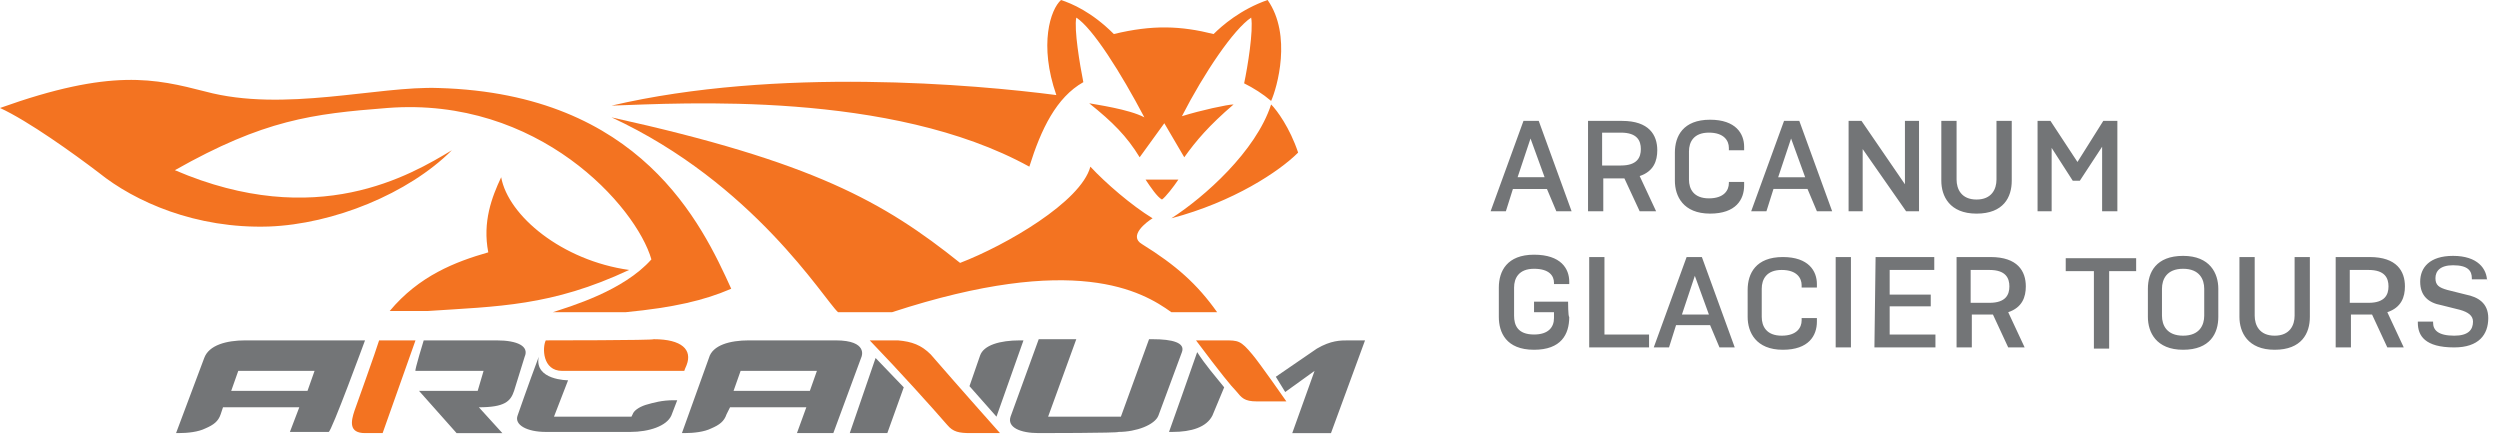
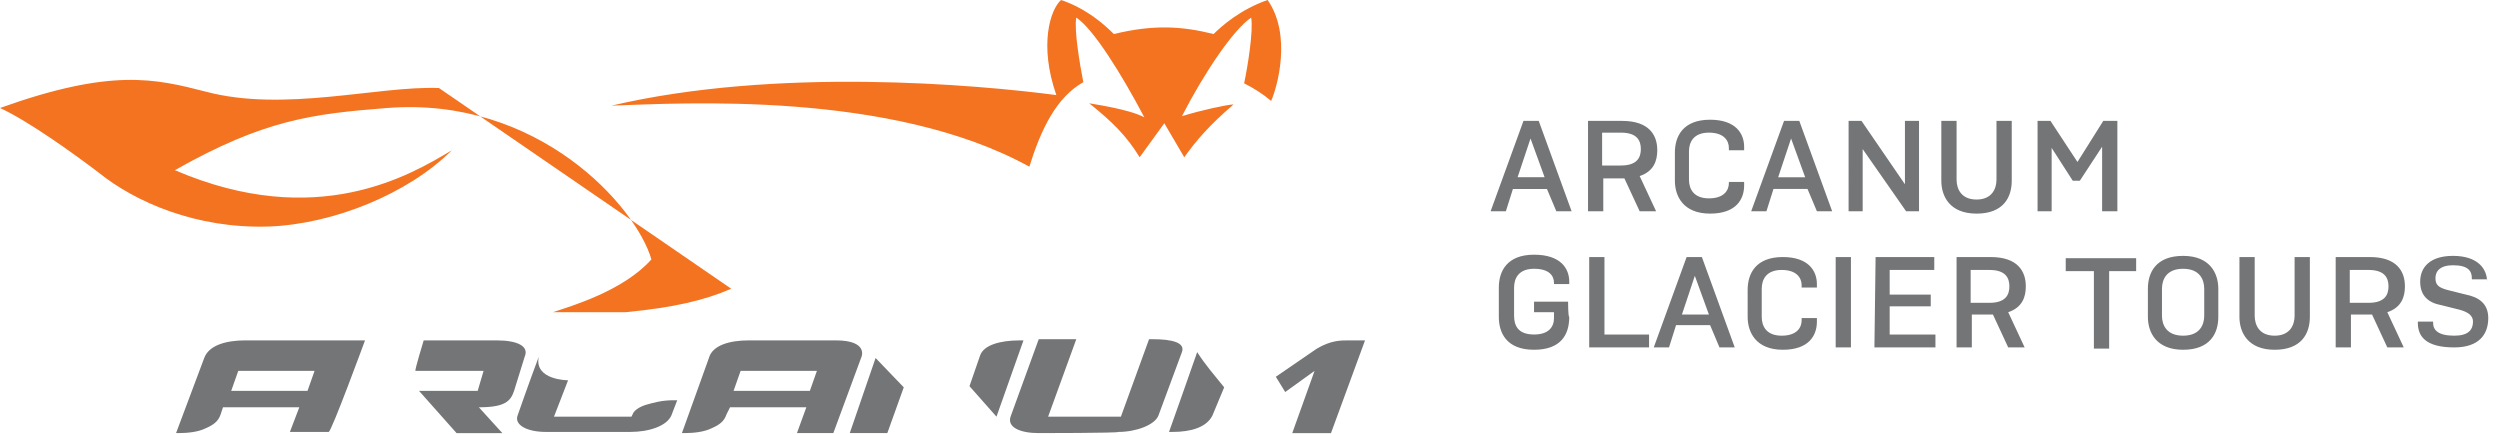
<svg xmlns="http://www.w3.org/2000/svg" height="37px" width="213px" version="1.1" viewBox="0 0 213 37">
  <g id="Layer_1">
    <path d="M31.1 29H20.9c-1.6 0-3.1.4-3.5 1.5L15 36.9h.2c.8 0 1.7-.1 2.3-.4.7-.3 1.1-.6 1.3-1.2l.2-.6h6.5l-.8 2.1H28c.2.1 3.1-7.8 3.1-7.8zm-4.3 2.6l-.6 1.7h-6.5l.6-1.7h6.5zm9.3-2.6h6.2c1.8 0 2.8.5 2.4 1.4l-.9 2.9c-.3.9-.8 1.4-3 1.4l2 2.2h-3.9l-3.2-3.6h5l.5-1.7h-5.8c-.1 0 .7-2.6.7-2.6zm37.3 1.4S74 29 71.2 29h-7.4c-1.6 0-3.1.4-3.4 1.5l-2.3 6.4h.2c.8 0 1.7-.1 2.3-.4.7-.3 1.1-.6 1.3-1.2l.3-.6h6.5l-.8 2.2H71l2.4-6.5zm-3.8 1.2l-.6 1.7h-6.5l.6-1.7h6.5zM77 33l-1.4 3.9h-3.2l2.2-6.4L77 33zm5.6-.1l.9-2.6c.3-.9 1.7-1.3 3.4-1.3h.3l-2.3 6.5-2.3-2.6zM55 34.5c-.6.2-1 .5-1.1.8l-.1.2h-6.6l1.2-3.1s-2.9 0-2.5-2c-.9 2.4-1.8 5-1.8 5-.3.8.8 1.4 2.4 1.4h7.2c1.6 0 3.1-.5 3.5-1.4l.5-1.3h-.3c-1 0-1.7.2-2.4.4m49.3-1.5l-1 2.4c-.5 1-1.8 1.4-3.4 1.4h-.3s2.1-5.9 2.4-6.8c.7 1.1 1.5 2 2.3 3m4.4-.9l3.5-2.4c1.2-.7 2-.7 2.7-.7h1.4l-2.9 7.9h-3.3l1.9-5.3-2.5 1.8-.8-1.3zM88.5 36.9c-1.6 0-2.7-.5-2.4-1.4l2.4-6.6h3.2l-2.4 6.6h6.2l2.4-6.6h.3c1.7 0 2.8.3 2.5 1.1l-2 5.4c-.3.8-1.9 1.4-3.4 1.4 0 .1-6.8.1-6.8.1zM131.6 15.1h-2.3l1.1-3.3 1.2 3.3zm1 2.9h1.3l-2.8-7.7h-1.3L127 18h1.3l.6-1.9h2.9l.8 1.9zm5.5-6.7c1.4 0 1.7.7 1.7 1.4s-.3 1.4-1.7 1.4h-1.6v-2.8h1.6zm0 3.9h.3l1.3 2.8h1.4l-1.4-3c1.2-.4 1.5-1.3 1.5-2.2 0-1.3-.7-2.5-3-2.5h-2.9V18h1.3v-2.8h1.5zm9.2.2v.2c0 .6-.4 1.3-1.7 1.3-1.3 0-1.7-.8-1.7-1.6v-2.4c0-.8.4-1.6 1.7-1.6 1.3 0 1.7.7 1.7 1.3v.2h1.3v-.3c0-1.1-.7-2.3-2.9-2.3-2.3 0-3 1.4-3 2.8v2.4c0 1.3.7 2.8 3 2.8 2.2 0 2.9-1.2 2.9-2.4v-.3h-1.3zm6.5-.3h-2.3l1.1-3.3 1.2 3.3zm1 2.9h1.3l-2.8-7.7H152l-2.8 7.7h1.3l.6-1.9h2.9l.8 1.9zm7.6 0h1.1v-7.7h-1.2v5.4l-3.7-5.4h-1.1V18h1.2v-5.3l3.7 5.3zm3-7.7v5.1c0 1.3.7 2.8 3 2.8s3-1.4 3-2.8v-5.1h-1.3v5c0 .8-.4 1.7-1.7 1.7s-1.7-.9-1.7-1.7v-5h-1.3zm11.2 5.1h.6l1.9-2.9V18h1.3v-7.7h-1.2l-2.2 3.5-2.3-3.5h-1.1V18h1.2v-5.4l1.8 2.8zM133.6 25.7h-2.9v.9h1.7v.5c0 .8-.5 1.4-1.7 1.4-1.4 0-1.7-.8-1.7-1.6v-2.4c0-.8.4-1.6 1.7-1.6s1.7.6 1.7 1.2v.1h1.3V24c0-1.1-.7-2.3-3-2.3s-3 1.4-3 2.8V27c0 1.3.6 2.8 3 2.8 2.3 0 3-1.3 3-2.8-.1 0-.1-1.3-.1-1.3zm1.8 3.9h5.1v-1.1h-3.8v-6.6h-1.3v7.7zm10.2-2.8h-2.3l1.1-3.3 1.2 3.3zm.9 2.8h1.3l-2.8-7.7h-1.3l-2.8 7.7h1.3l.6-1.9h2.9l.8 1.9zm7-2.5v.2c0 .6-.4 1.3-1.7 1.3-1.3 0-1.7-.8-1.7-1.6v-2.4c0-.8.4-1.6 1.7-1.6 1.3 0 1.7.7 1.7 1.3v.2h1.3v-.3c0-1.1-.7-2.3-2.9-2.3-2.3 0-3 1.4-3 2.8V27c0 1.3.7 2.8 3 2.8 2.2 0 2.9-1.2 2.9-2.4v-.3h-1.3zm2.9-5.2h1.3v7.7h-1.3v-7.7zm3.3 7.7h5.2v-1.1H161v-2.4h3.5v-1H161V23h3.8v-1.1h-5l-.1 7.7zm9.8-6.6c1.4 0 1.7.7 1.7 1.4s-.3 1.4-1.7 1.4h-1.6V23h1.6zm0 3.8h.3l1.3 2.8h1.4l-1.4-3c1.2-.4 1.5-1.3 1.5-2.2 0-1.3-.7-2.5-3-2.5h-2.9v7.7h1.3v-2.8h1.5zm12.5-3.7V22h-6v1.1h2.4v6.6h1.3v-6.6h2.3zm4 6.7c2.3 0 3-1.4 3-2.8v-2.4c0-1.3-.7-2.8-3-2.8s-3 1.4-3 2.8V27c0 1.3.7 2.8 3 2.8zm0-1.2c-1.4 0-1.8-.9-1.8-1.7v-2.3c0-.8.4-1.7 1.8-1.7s1.8.9 1.8 1.7v2.3c0 .8-.4 1.7-1.8 1.7zm4.8-6.7V27c0 1.3.7 2.8 3 2.8s3-1.4 3-2.8v-5.1h-1.3v5c0 .8-.4 1.7-1.7 1.7s-1.7-.9-1.7-1.7v-5h-1.3zm11 1.1c1.4 0 1.7.7 1.7 1.4s-.3 1.4-1.7 1.4h-1.6V23h1.6zm0 3.8h.3l1.3 2.8h1.4l-1.4-3c1.2-.4 1.5-1.3 1.5-2.2 0-1.3-.7-2.5-3-2.5H199v7.7h1.3v-2.8h1.5zm10.1-2.7V24c0-1.1-.8-2.2-2.9-2.2-2 0-2.8 1-2.8 2.2s.7 1.8 1.8 2l1.6.4c.7.2 1.1.5 1.1 1 0 .7-.4 1.2-1.6 1.2-1.4 0-1.8-.5-1.8-1.1v-.1H206v.1c0 1.1.6 2.1 3.1 2.1 2.1 0 2.9-1.1 2.9-2.5 0-1.3-.9-1.8-1.9-2l-1.6-.4c-.7-.2-1-.4-1-1s.4-1.1 1.5-1.1c1.3 0 1.6.5 1.6 1.1v.1h1.3v.3z" fill="#737577" />
  </g>
  <g id="Layer_2">
-     <path d="M37.4 7.5c-5.2-.2-13.2 2.1-19.9.3-4.3-1.1-8-2-17.5 1.4 2.4 1.1 6.3 3.9 8.4 5.5 3.1 2.5 8.3 4.8 14.5 4.6 5.5-.2 11.9-2.8 15.6-6.5-3.5 2.1-11.5 6.9-23.6 1.7 7.6-4.3 11.7-4.8 18.1-5.3 12.9-1 21.2 8.4 22.5 12.9-2.4 2.7-6.9 4-8.4 4.5h6.2c4.1-.4 6.7-1 9-2C59.8 19.1 54.6 8 37.4 7.5M108 0c-2.3.8-3.9 2.2-4.6 2.9-2.8-.7-5.2-.8-8.5 0C93 1 91.3.3 90.4 0c-.9.8-1.9 3.8-.4 8.1-6.9-.9-23.8-2.4-37.9.9 6-.2 23.8-1.3 35.6 5.2 1-3.2 2.3-5.9 4.6-7.2-.3-1.5-.8-4.5-.6-5.5 1.4.9 3.8 4.7 5.8 8.5-1.3-.7-4.2-1.1-4.7-1.2 2 1.6 3.2 2.8 4.3 4.6l2.1-2.9 1.7 2.9c1-1.4 2.1-2.7 4.2-4.5-.5 0-2.8.5-4.4 1 1.9-3.7 4.4-7.4 5.9-8.4.2 1.1-.3 4.2-.6 5.6.8.4 1.6.9 2.3 1.5.5-1.1 1.8-5.6-.3-8.6" fill="#f37321" />
-     <path d="M46.5 29c-.3.6-.3 2.6 1.4 2.6h10.4s.1-.3.2-.5c.5-1.3-.4-2.2-2.8-2.2 0 .1-9.2.1-9.2.1zm34.2 7.2c.5.6 1 .7 2 .7h2.5s-3.3-3.7-5.9-6.7c-.8-.8-1.6-1.1-2.8-1.2h-2.4c2.6 2.7 5.3 5.7 6.6 7.2m24.6-2.9c.5.6.7.9 1.8.9h2.5s-2.3-3.3-2.9-4c-1-1.2-1.2-1.2-2.4-1.2h-2.4c2.1 2.8 3 3.9 3.4 4.3m-8-12.5c-1.2-.7.4-1.9.9-2.2-1.8-1.1-4-3-5.3-4.4-.8 3-7.2 6.7-11.1 8.2-6.5-5.2-12.5-8.6-29.7-12.4 12.1 5.6 18.1 15.5 19.3 16.6H76c15.6-5.1 21.3-1.8 23.8 0h3.9c-1.7-2.4-3.5-4-6.4-5.8M99 17c.3-.2 1-1.1 1.4-1.7h-2.8c.4.6 1 1.5 1.4 1.7m9.3-8.1c-1.3 4-5.7 7.9-8.5 9.7 5.3-1.4 9.2-4 10.8-5.6-.7-2.1-1.8-3.6-2.3-4.1M33.2 26.5h3.2c6-.4 10.6-.4 17.2-3.5-5.7-.8-10.3-4.6-10.9-7.9-.8 1.7-1.6 3.8-1.1 6.4-2.8.8-5.9 2-8.4 5m-.9 2.5c-.2.7-2.1 6-2.1 6-.3.9-.5 1.9.9 1.9h1.5l2.8-7.9h-3.1z" fill="#f37321" />
+     <path d="M37.4 7.5c-5.2-.2-13.2 2.1-19.9.3-4.3-1.1-8-2-17.5 1.4 2.4 1.1 6.3 3.9 8.4 5.5 3.1 2.5 8.3 4.8 14.5 4.6 5.5-.2 11.9-2.8 15.6-6.5-3.5 2.1-11.5 6.9-23.6 1.7 7.6-4.3 11.7-4.8 18.1-5.3 12.9-1 21.2 8.4 22.5 12.9-2.4 2.7-6.9 4-8.4 4.5h6.2c4.1-.4 6.7-1 9-2M108 0c-2.3.8-3.9 2.2-4.6 2.9-2.8-.7-5.2-.8-8.5 0C93 1 91.3.3 90.4 0c-.9.8-1.9 3.8-.4 8.1-6.9-.9-23.8-2.4-37.9.9 6-.2 23.8-1.3 35.6 5.2 1-3.2 2.3-5.9 4.6-7.2-.3-1.5-.8-4.5-.6-5.5 1.4.9 3.8 4.7 5.8 8.5-1.3-.7-4.2-1.1-4.7-1.2 2 1.6 3.2 2.8 4.3 4.6l2.1-2.9 1.7 2.9c1-1.4 2.1-2.7 4.2-4.5-.5 0-2.8.5-4.4 1 1.9-3.7 4.4-7.4 5.9-8.4.2 1.1-.3 4.2-.6 5.6.8.4 1.6.9 2.3 1.5.5-1.1 1.8-5.6-.3-8.6" fill="#f37321" />
  </g>
</svg>